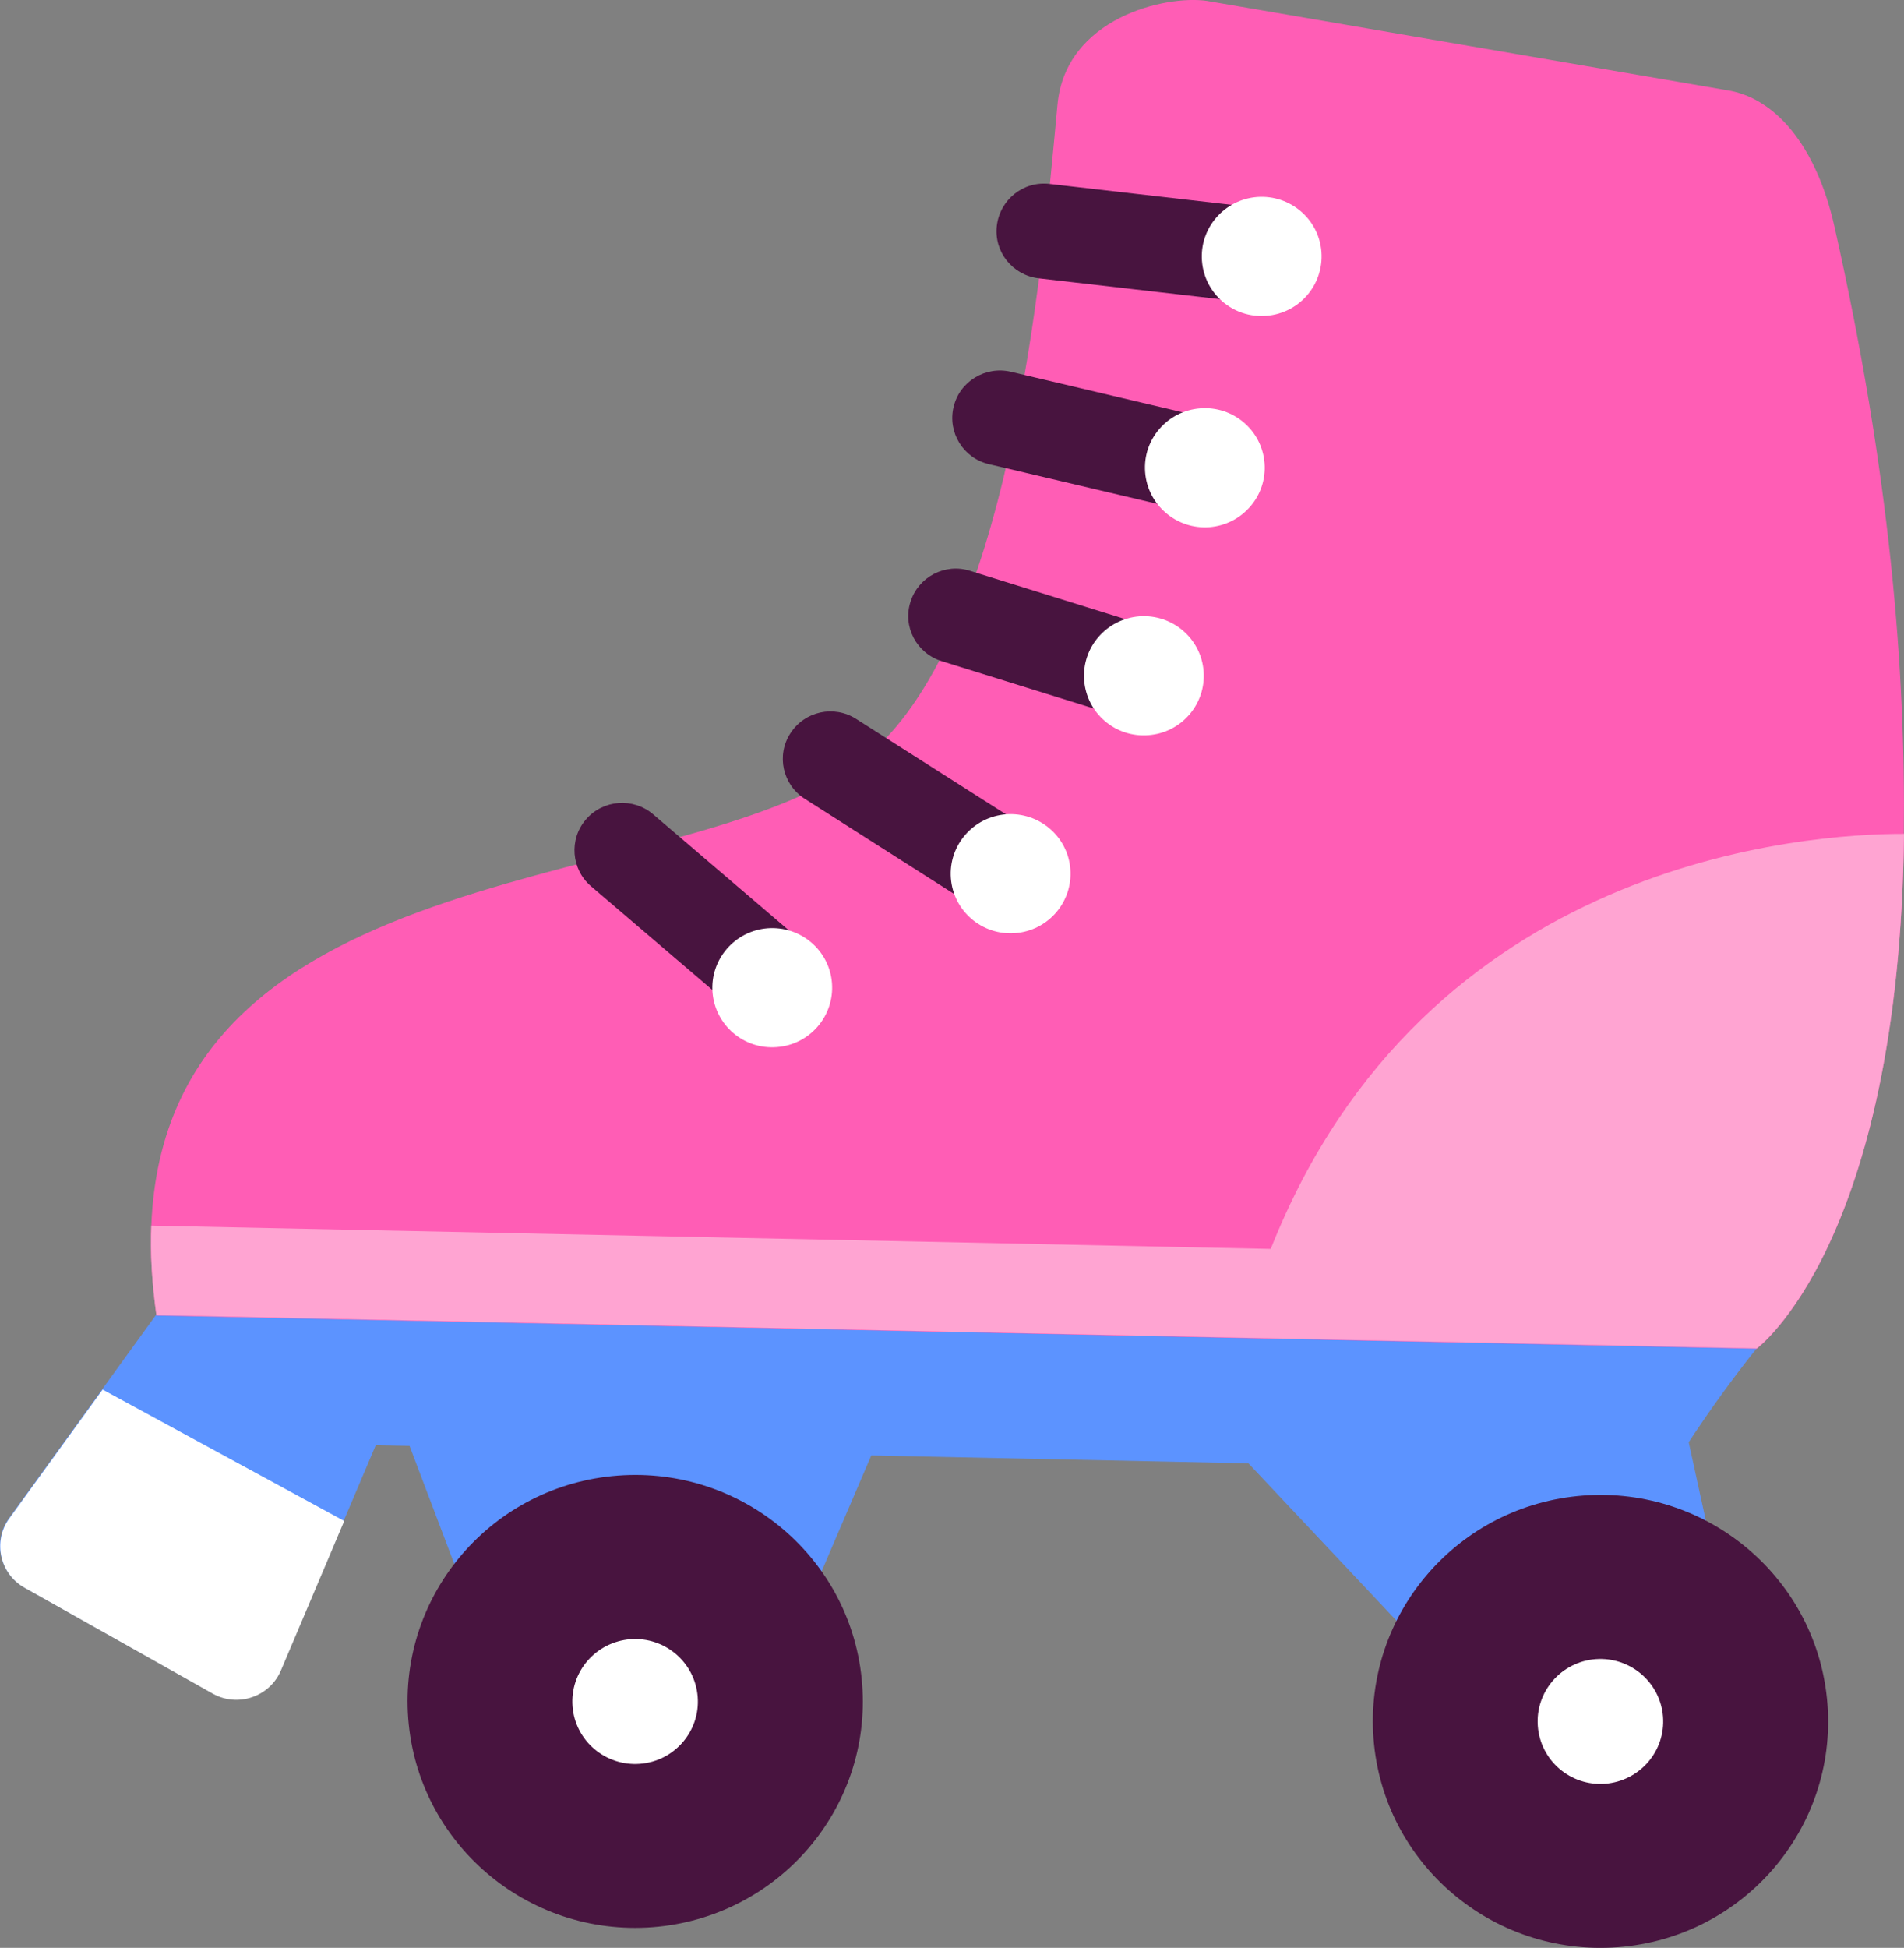
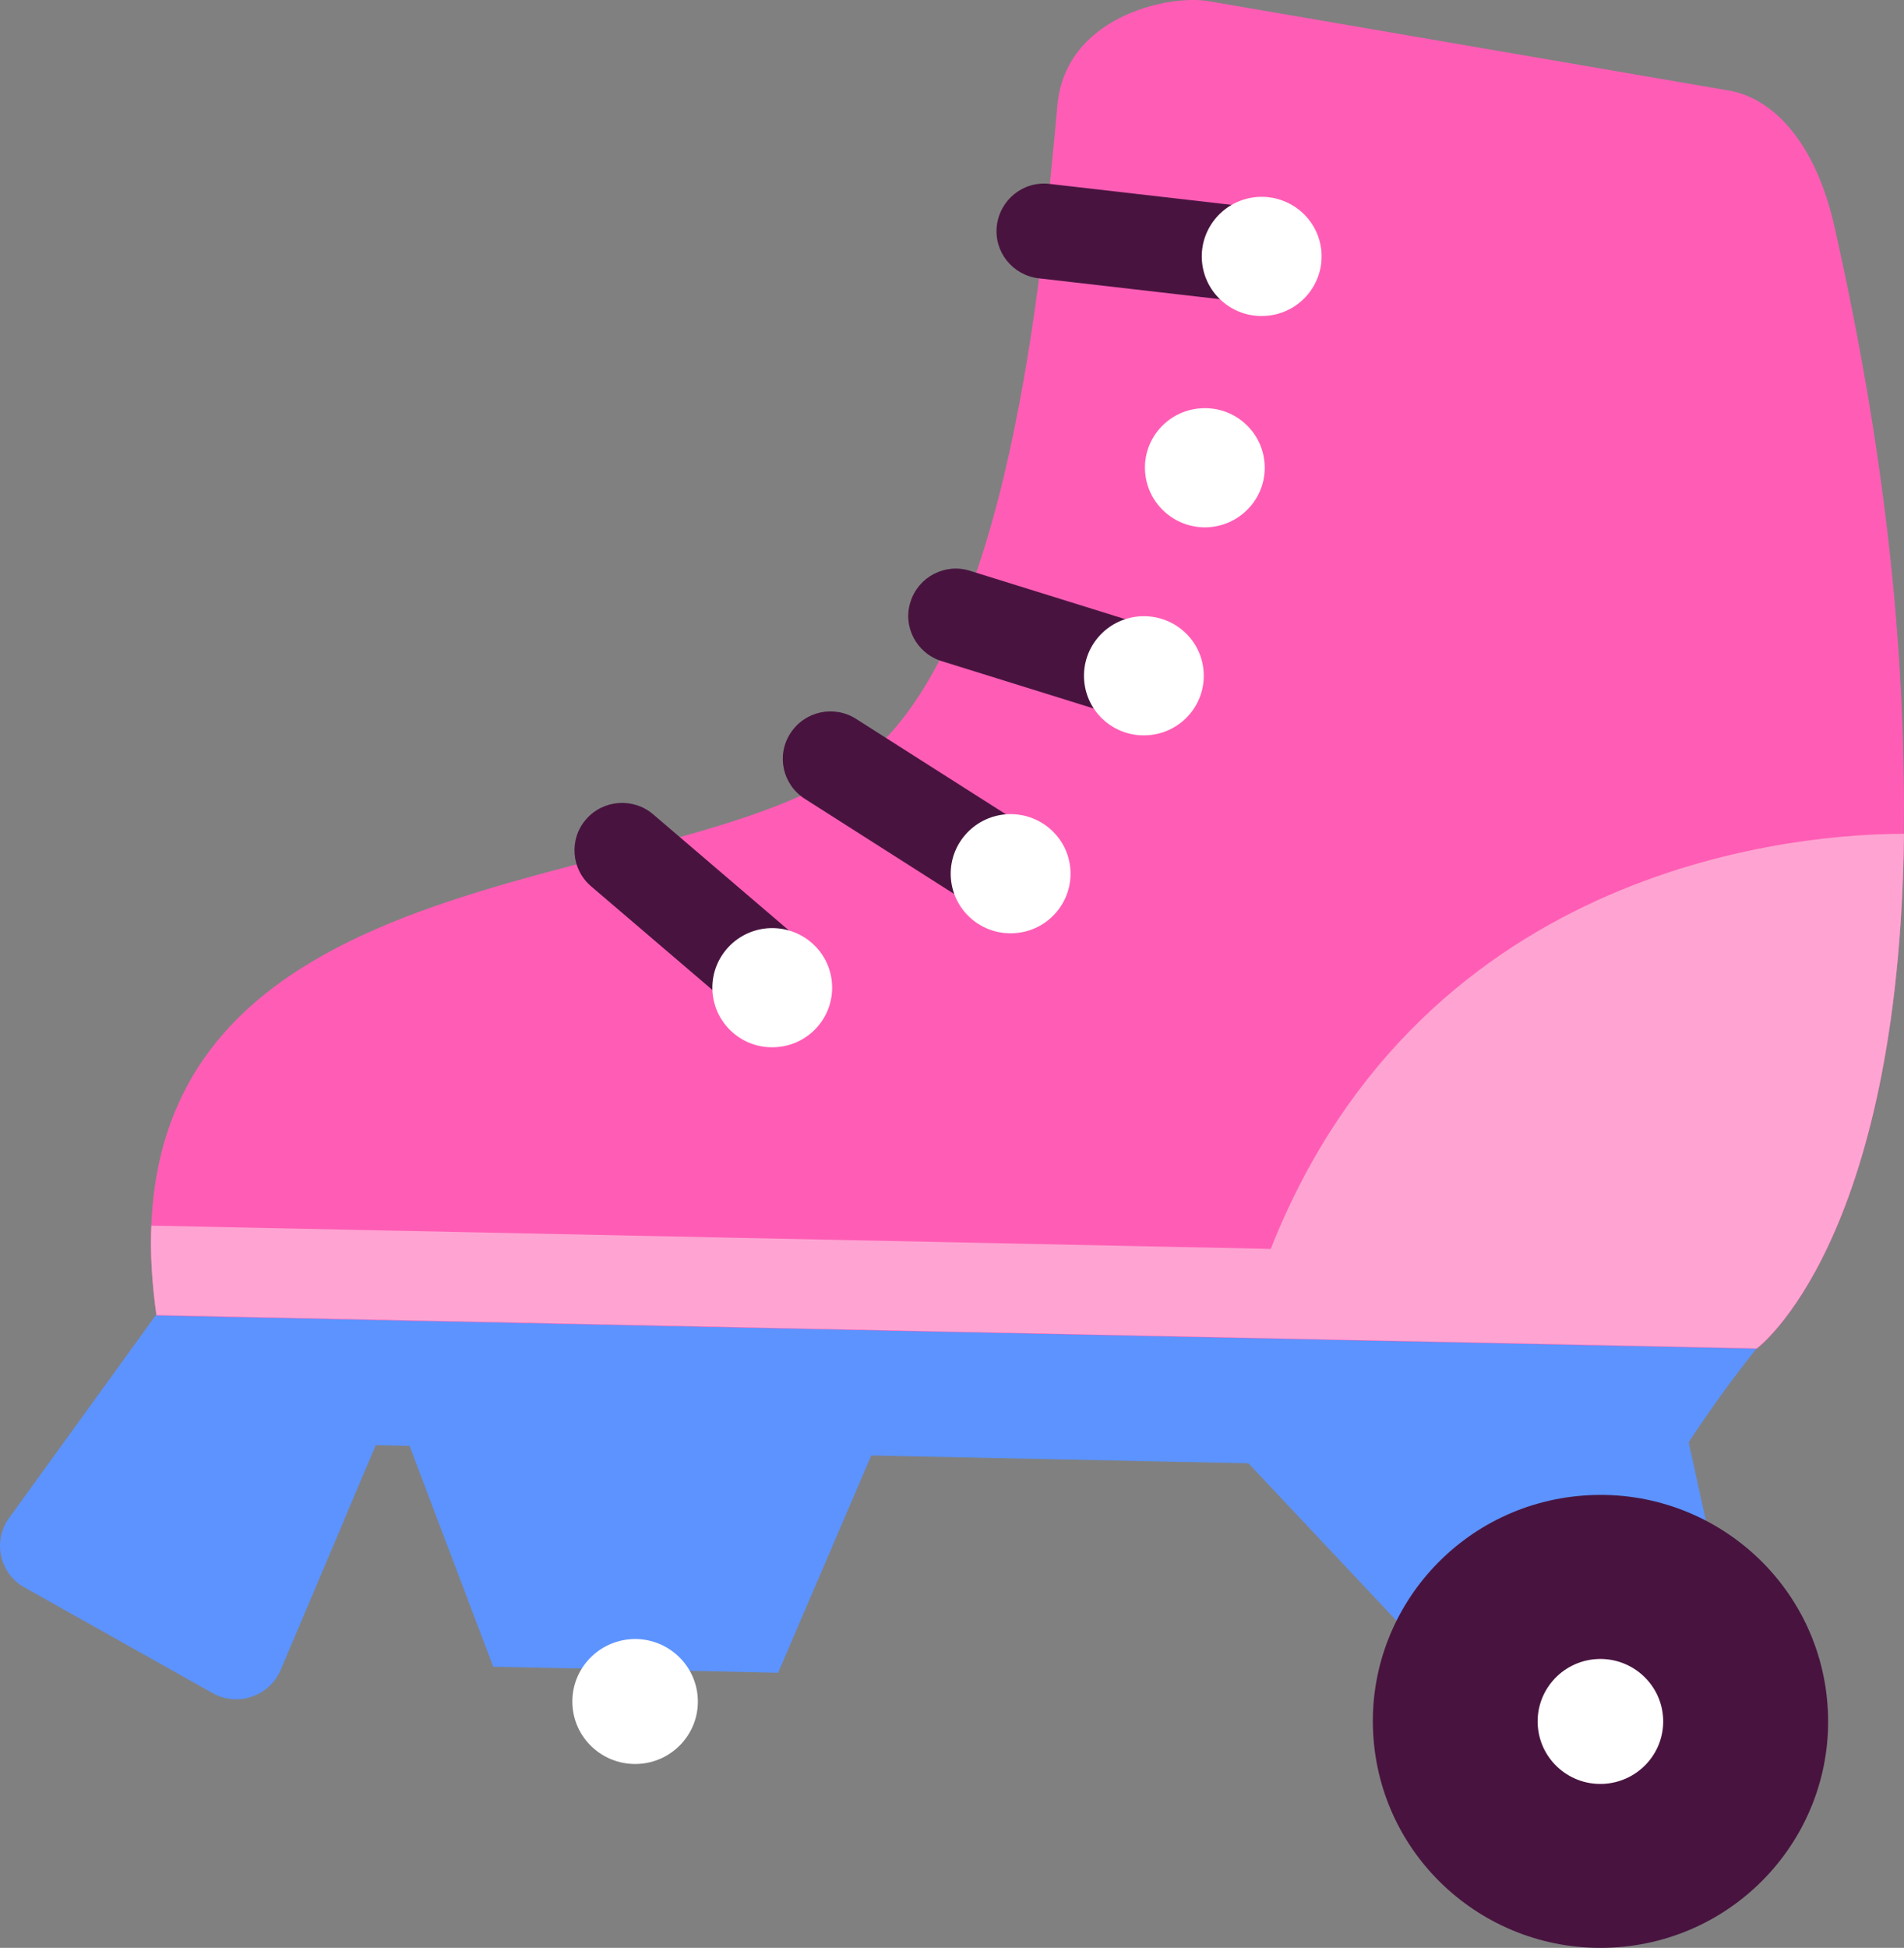
<svg xmlns="http://www.w3.org/2000/svg" width="44" height="45" viewBox="0 0 44 45" fill="none">
  <rect x="0" y="0" width="44" height="45" fill="#808080" stroke="none" />
  <path d="M40.595 31.151C39.426 32.607 38.586 34.008 38.586 34.008L8.684 33.387L7.947 35.124C7.947 35.124 7.947 35.128 7.943 35.141L6.482 38.589C6.221 39.188 5.492 39.438 4.92 39.119L0.561 36.671C-0.011 36.352 -0.176 35.598 0.208 35.072L2.366 32.09L3.607 30.375C3.607 30.375 41.752 29.685 40.589 31.142L40.595 31.151Z" fill="#5C93FF" />
  <path d="M14.865 30.422L8.282 30.284L11.399 38.507L14.693 38.572L17.982 38.645L21.448 30.56L14.865 30.422Z" fill="#5C93FF" />
-   <path d="M15.081 44.523C17.978 44.299 20.146 41.787 19.924 38.908C19.703 36.025 17.175 33.87 14.277 34.09C11.381 34.309 9.212 36.822 9.434 39.705C9.655 42.584 12.183 44.743 15.081 44.523Z" fill="#48143F" />
  <path d="M14.788 40.748C15.586 40.688 16.184 39.994 16.123 39.201C16.062 38.404 15.365 37.809 14.566 37.869C13.767 37.934 13.169 38.623 13.231 39.421C13.292 40.214 13.989 40.808 14.788 40.748Z" fill="white" />
  <path d="M25.881 30.651L33.708 38.968L37.002 39.037L40.291 39.106L38.498 30.913L25.881 30.651Z" fill="#5C93FF" />
  <path d="M37.388 44.985C40.284 44.765 42.453 42.248 42.231 39.369C42.01 36.49 39.482 34.331 36.585 34.551C33.687 34.771 31.519 37.287 31.741 40.166C31.962 43.05 34.49 45.204 37.388 44.985Z" fill="#48143F" />
  <path d="M37.095 41.209C37.894 41.145 38.492 40.455 38.431 39.658C38.369 38.865 37.672 38.27 36.873 38.33C36.075 38.391 35.477 39.085 35.538 39.878C35.599 40.675 36.296 41.27 37.095 41.209Z" fill="white" />
  <path d="M44 19.264C43.894 28.741 40.597 31.159 40.597 31.159L3.615 30.392C3.511 29.646 3.468 28.953 3.496 28.323C3.835 19.544 15.913 20.73 19.945 17.54C23.33 14.864 24.07 6.387 24.437 2.422C24.62 0.418 26.93 -0.121 27.894 0.021L39.896 2.082C41.02 2.25 41.972 3.362 42.392 5.232C43.675 10.921 44.041 15.476 43.995 19.273L44 19.264Z" fill="#FF5DB5" />
-   <path d="M7.953 35.137C7.953 35.137 7.954 35.141 7.95 35.15L6.489 38.598C6.228 39.201 5.499 39.447 4.926 39.132L0.568 36.68C-0.005 36.361 -0.17 35.611 0.214 35.081L2.372 32.103L7.953 35.137Z" fill="white" />
-   <path d="M44 19.256C43.894 28.737 40.597 31.151 40.597 31.151L3.615 30.383C3.511 29.638 3.468 28.944 3.497 28.315L29.366 28.853C32.93 19.85 41.762 19.26 43.995 19.264L44 19.256Z" fill="#FFA4D2" />
+   <path d="M44 19.256C43.894 28.737 40.597 31.151 40.597 31.151L3.615 30.383C3.511 29.638 3.468 28.944 3.497 28.315L29.366 28.853C32.93 19.85 41.762 19.26 43.995 19.264L44 19.256" fill="#FFA4D2" />
  <path d="M29.132 7.012C29.097 7.016 29.065 7.008 29.029 7.008L24.006 6.43C23.401 6.361 22.965 5.818 23.036 5.215C23.108 4.616 23.643 4.176 24.258 4.249L29.282 4.827C29.886 4.896 30.323 5.439 30.251 6.042C30.187 6.607 29.697 7.025 29.132 7.012Z" fill="#48143F" />
-   <path d="M27.819 11.869C27.742 11.869 27.664 11.852 27.586 11.839L22.854 10.723C22.26 10.585 21.896 9.99 22.036 9.404C22.174 8.813 22.771 8.451 23.361 8.589L28.093 9.705C28.688 9.843 29.051 10.438 28.912 11.024C28.788 11.537 28.327 11.877 27.819 11.869Z" fill="#48143F" />
  <path d="M26.523 16.709C26.421 16.709 26.317 16.691 26.217 16.661L21.762 15.274C21.179 15.092 20.855 14.476 21.041 13.903C21.222 13.325 21.843 13.002 22.42 13.188L26.876 14.575C27.459 14.752 27.783 15.373 27.597 15.946C27.449 16.42 27.001 16.726 26.524 16.717L26.523 16.709Z" fill="#48143F" />
  <path d="M23.047 21.092C22.852 21.087 22.653 21.031 22.475 20.924L18.597 18.454C18.085 18.127 17.935 17.45 18.265 16.941C18.595 16.428 19.275 16.282 19.787 16.61L23.665 19.079C24.177 19.407 24.326 20.083 23.997 20.592C23.782 20.928 23.416 21.105 23.047 21.1L23.047 21.092Z" fill="#48143F" />
  <path d="M17.651 23.552C17.404 23.548 17.157 23.466 16.954 23.29L13.659 20.475C13.199 20.083 13.145 19.389 13.54 18.932C13.935 18.471 14.633 18.42 15.093 18.812L18.389 21.63C18.849 22.023 18.903 22.716 18.507 23.173C18.282 23.432 17.964 23.561 17.645 23.557L17.651 23.552Z" fill="#48143F" />
  <path d="M29.262 7.296C30.024 7.24 30.595 6.577 30.537 5.818C30.479 5.06 29.813 4.495 29.051 4.551C28.289 4.611 27.718 5.271 27.776 6.029C27.835 6.788 28.5 7.357 29.262 7.296Z" fill="white" />
  <path d="M27.948 12.179C28.711 12.119 29.281 11.459 29.223 10.701C29.164 9.942 28.499 9.374 27.737 9.434C26.975 9.49 26.404 10.154 26.463 10.908C26.521 11.666 27.186 12.235 27.948 12.179Z" fill="white" />
  <path d="M26.54 16.984C27.302 16.928 27.873 16.265 27.814 15.506C27.756 14.748 27.091 14.183 26.329 14.239C25.566 14.3 24.996 14.959 25.054 15.717C25.112 16.476 25.777 17.045 26.54 16.984Z" fill="white" />
  <path d="M23.461 21.557C24.223 21.501 24.793 20.837 24.735 20.079C24.677 19.32 24.011 18.756 23.249 18.812C22.487 18.872 21.916 19.532 21.974 20.29C22.033 21.049 22.698 21.617 23.461 21.557Z" fill="white" />
  <path d="M17.952 24.19C18.714 24.134 19.284 23.471 19.226 22.712C19.168 21.953 18.503 21.389 17.74 21.445C16.978 21.505 16.408 22.165 16.466 22.923C16.524 23.682 17.189 24.251 17.952 24.19Z" fill="white" />
</svg>